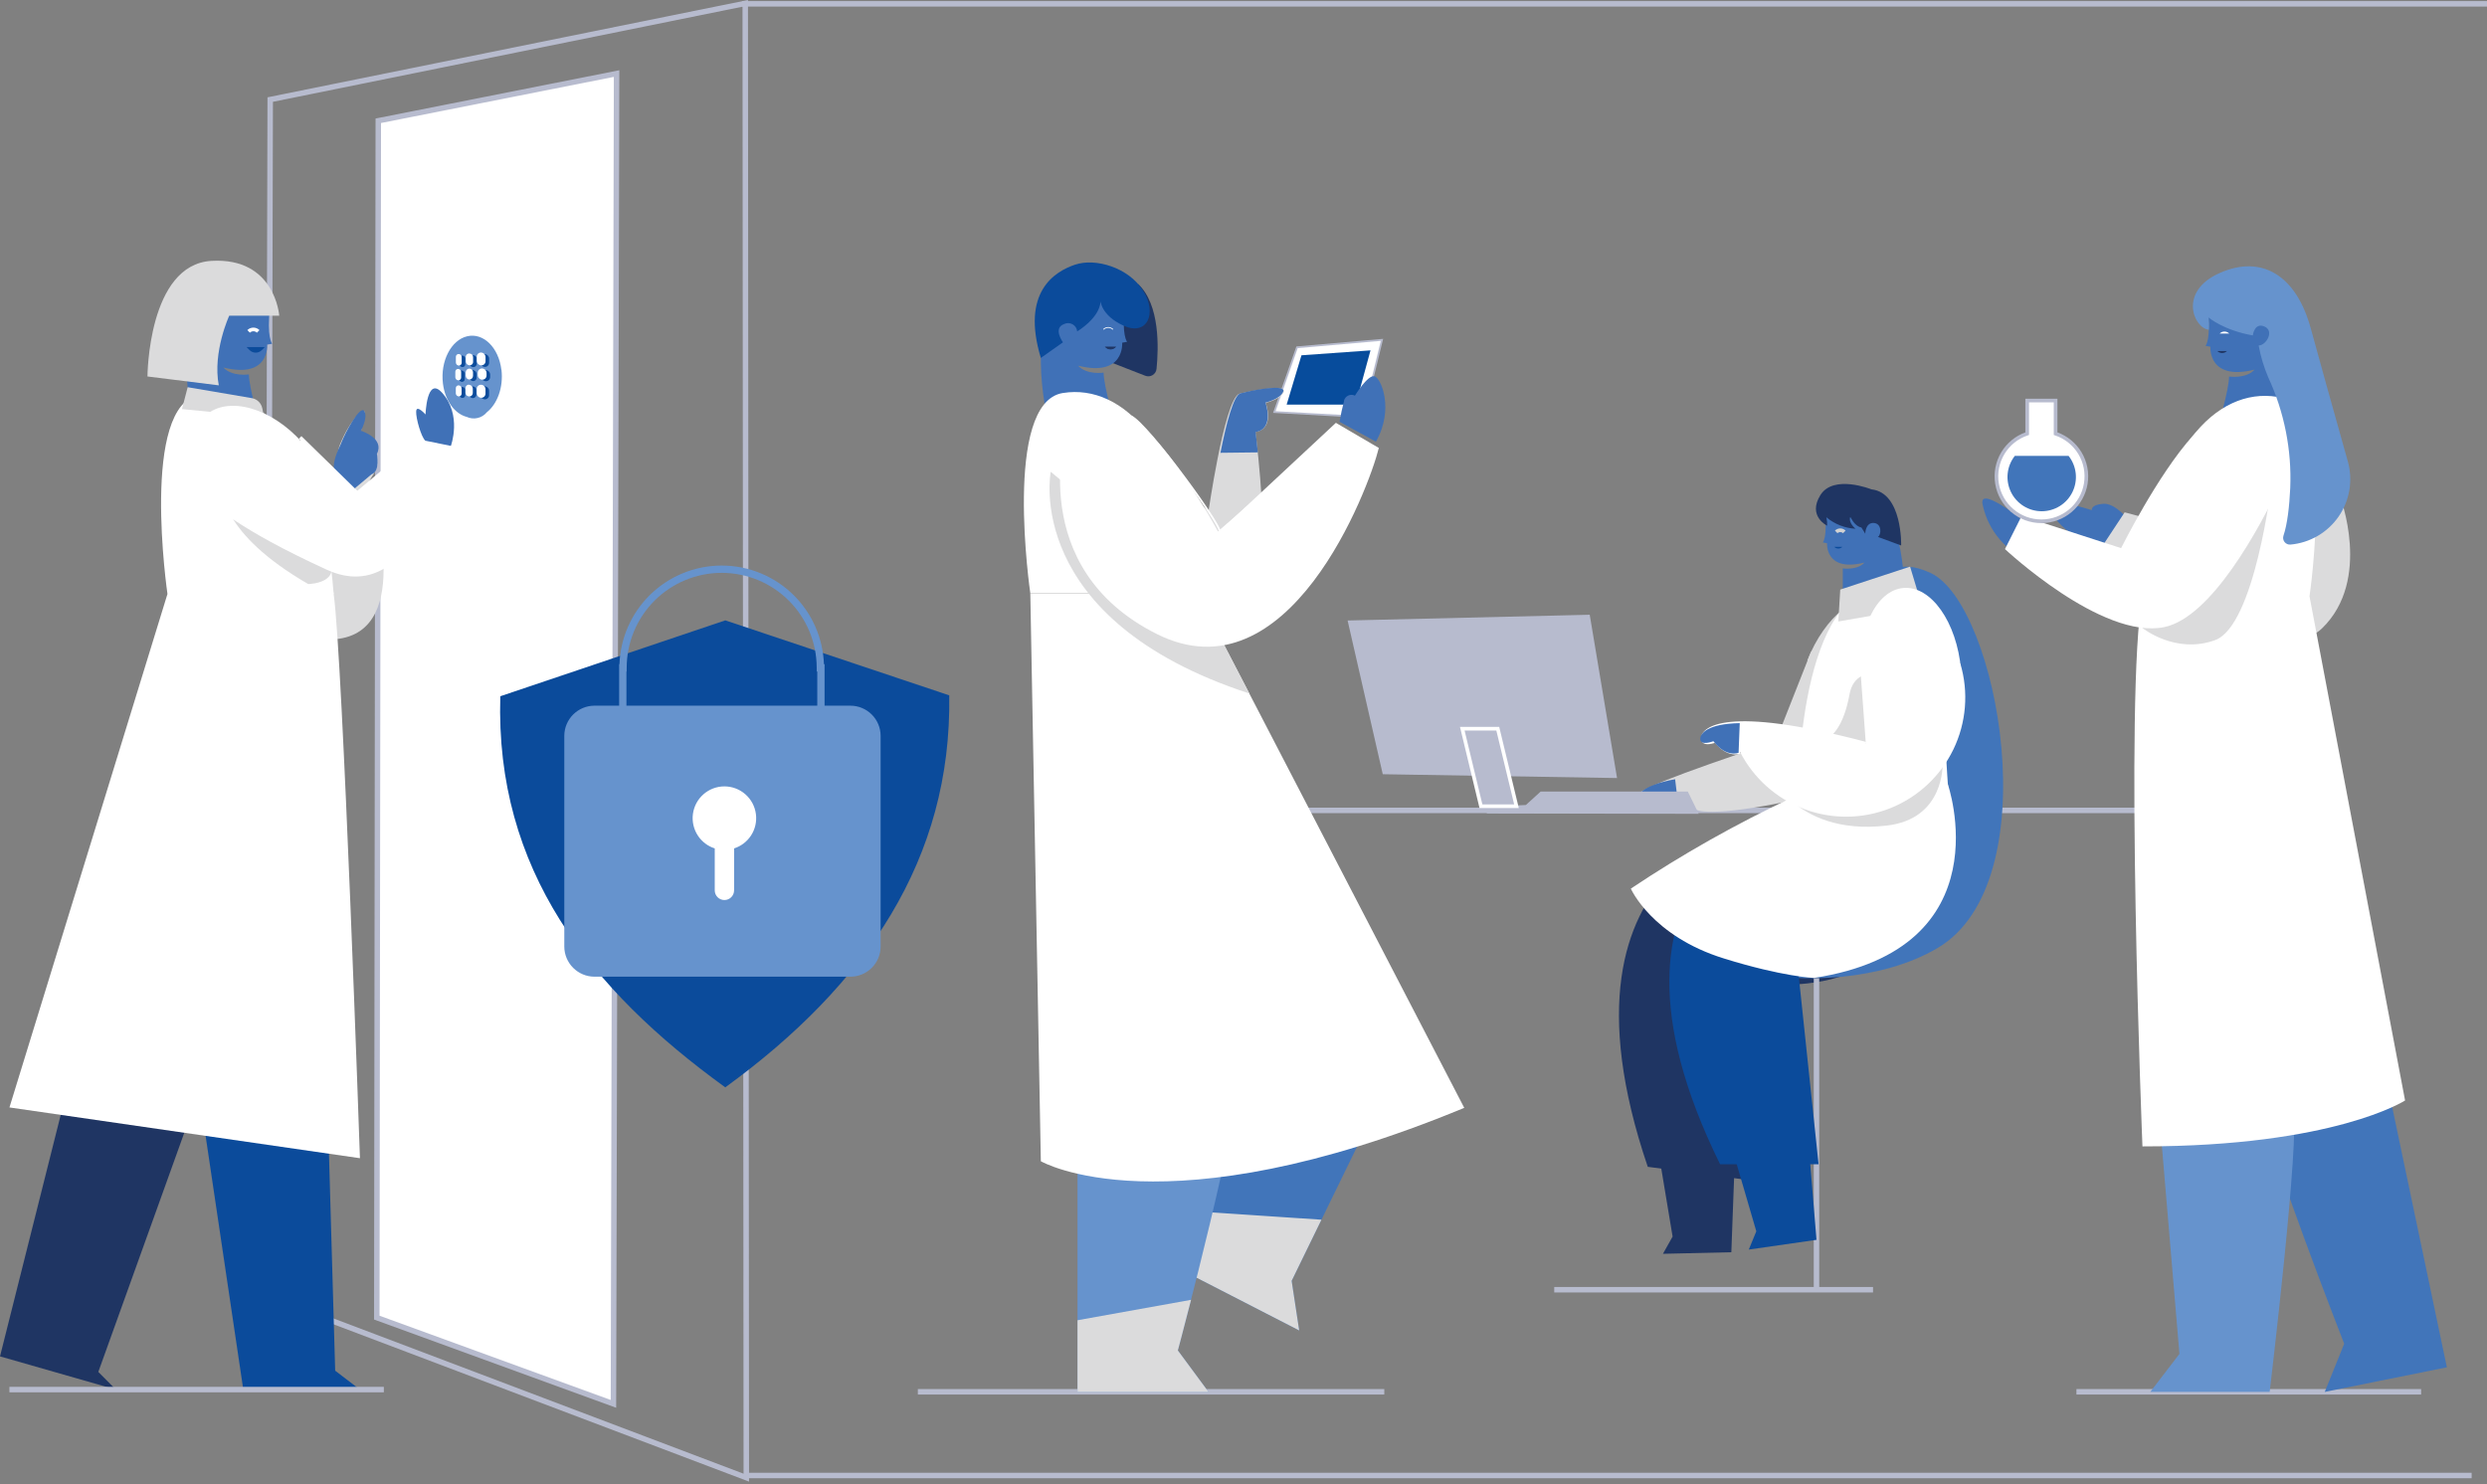
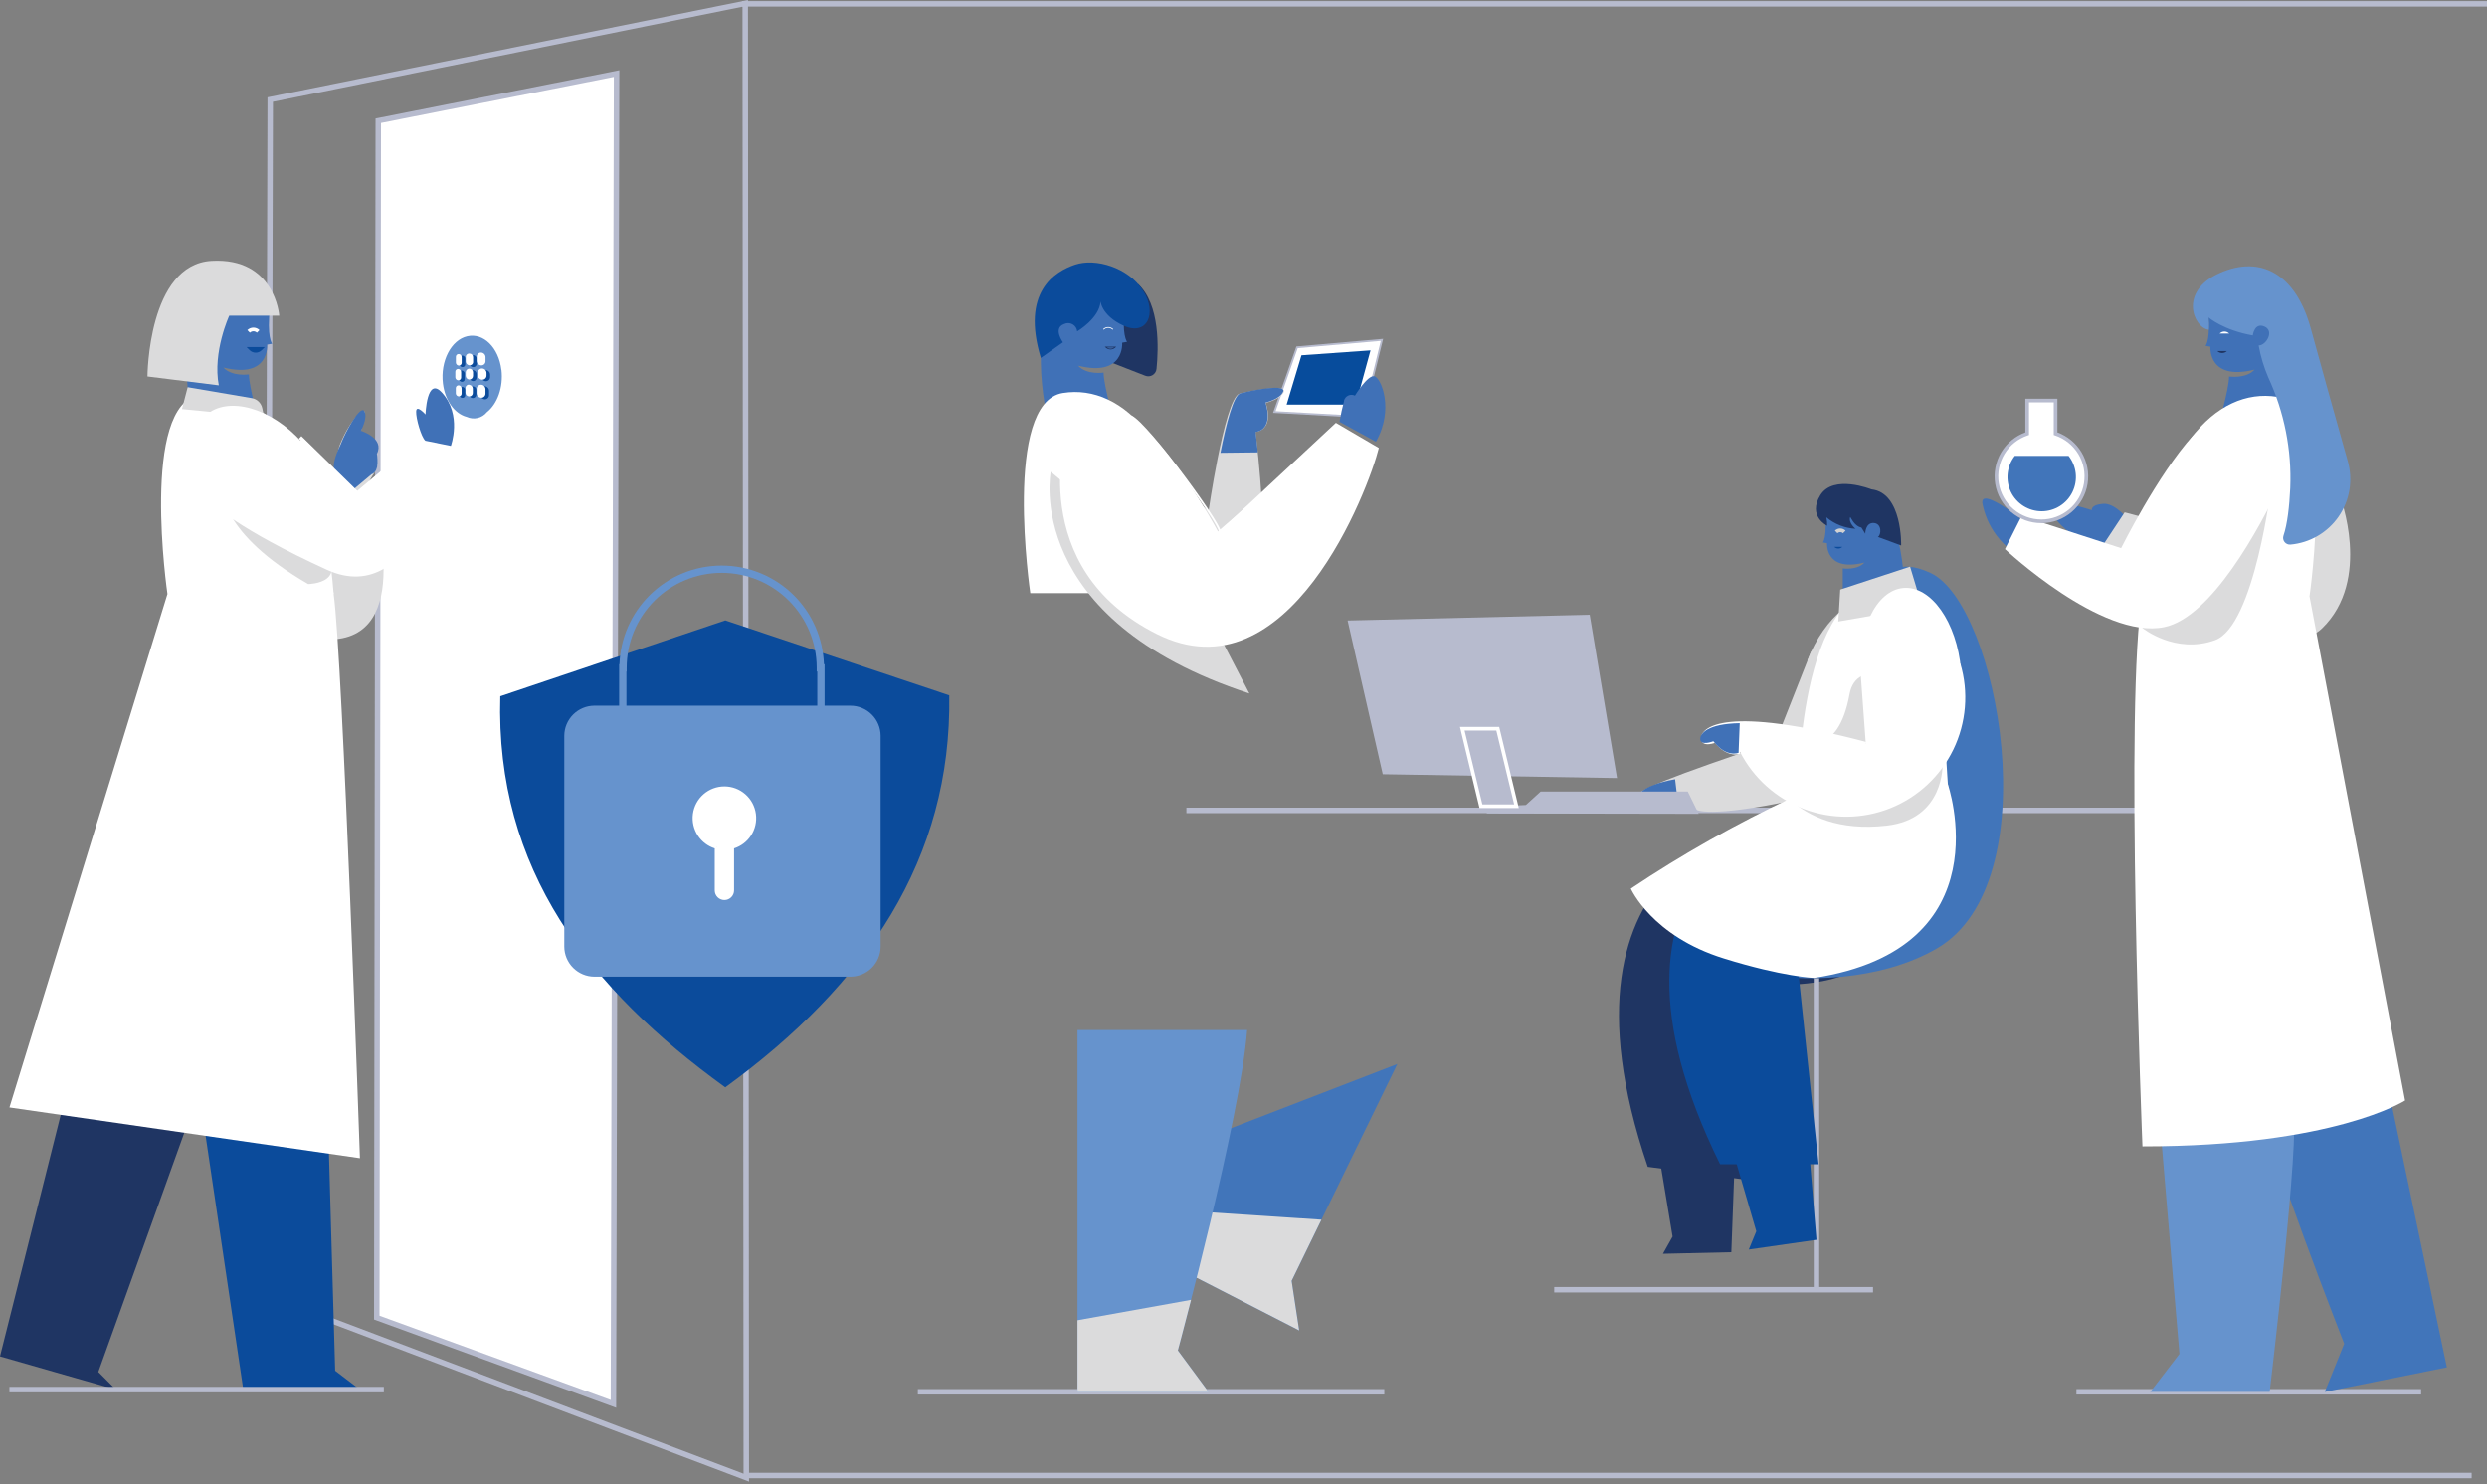
<svg xmlns="http://www.w3.org/2000/svg" width="320" height="191" viewBox="0 0 320 191" fill="none">
  <rect x="0" y="0" width="320" height="191" fill="#808080" stroke="none" />
  <g clip-path="url(#clip0_501_29674)">
    <path fill-rule="evenodd" clip-rule="evenodd" d="M96.241 0.001L96.378 190.669L34.026 167.058L34.417 12.525L96.241 0.001ZM35.119 13.101L34.731 166.572L95.673 189.65L95.537 0.862L35.119 13.101Z" fill="#B7BBCE" />
    <path fill-rule="evenodd" clip-rule="evenodd" d="M48.674 15.54L79.336 9.467L78.932 180.665L48.482 169.565L48.674 15.54Z" fill="white" />
    <path fill-rule="evenodd" clip-rule="evenodd" d="M79.689 9.038L79.283 181.167L48.13 169.811L48.323 15.251L79.689 9.038ZM49.026 15.829L48.834 169.319L78.581 180.162L78.983 9.895L49.026 15.829Z" fill="#B7BBCE" />
    <path fill-rule="evenodd" clip-rule="evenodd" d="M118.098 178.759H178.116V179.463H118.098V178.759Z" fill="#B7BBCE" />
    <path fill-rule="evenodd" clip-rule="evenodd" d="M267.172 178.759H311.524V179.463H267.172V178.759Z" fill="#B7BBCE" />
    <path fill-rule="evenodd" clip-rule="evenodd" d="M96.1 189.531H318.024V190.234H96.1V189.531Z" fill="#B7BBCE" />
    <path fill-rule="evenodd" clip-rule="evenodd" d="M95.5 0.141H320V0.845H95.5V0.141Z" fill="#B7BBCE" />
    <path fill-rule="evenodd" clip-rule="evenodd" d="M152.655 103.938H286.842V104.642H152.655V103.938Z" fill="#B7BBCE" />
    <path d="M175.389 53.659L163.966 53.025L166.89 44.694L177.816 43.737L175.389 53.659Z" fill="white" />
    <path fill-rule="evenodd" clip-rule="evenodd" d="M177.969 43.606L175.48 53.781L163.803 53.134L166.804 44.584L177.969 43.606ZM166.975 44.805L164.128 52.917L175.299 53.536L177.663 43.868L166.975 44.805Z" fill="#B7BBCE" />
    <path d="M174.437 52.072H165.552L167.458 45.722L176.342 45.089L174.437 52.072Z" fill="#074C9C" />
    <path d="M143.292 53.57L155.494 65.819C155.494 65.819 155.964 62.586 156.649 59.108C157.428 55.179 158.493 50.932 159.498 50.66C161.375 50.19 165.623 49.468 165.205 50.434C164.787 51.401 162.858 51.843 162.858 51.843C162.858 51.843 164.107 55.175 161.539 55.597C161.539 55.597 161.713 56.916 161.91 58.934C162.52 65.082 163.393 77.707 160.502 79.266C156.63 81.312 145.596 77.463 145.596 77.463L143.292 53.57Z" fill="#DBDBDC" />
    <path d="M179.797 136.928L154.274 146.784L152.589 163.722L167.167 171.217L166.195 164.834L179.797 136.928Z" fill="#4175BA" />
    <path d="M153.373 155.861L152.589 163.722L167.167 171.217L166.195 164.834L170.03 156.964L153.373 155.861Z" fill="#DBDBDC" />
    <path d="M160.488 132.558H138.641V179.149H155.513L151.552 173.789C151.552 173.789 159.634 143.803 160.469 132.558" fill="#6693CD" />
    <path d="M146.418 36.533L142.888 46.614L147.361 48.355C147.514 48.416 147.679 48.44 147.844 48.425C148.008 48.411 148.166 48.359 148.307 48.273C148.447 48.187 148.566 48.069 148.654 47.93C148.741 47.79 148.795 47.632 148.811 47.468C149.074 44.845 149.281 39.175 146.418 36.533Z" fill="#1F3563" />
    <path d="M144.39 44.103L145.024 43.986C145.024 43.986 144.268 43.146 144.756 39.194C145.244 35.242 139.532 34.153 136.425 37.589C131.835 42.662 134.966 54.738 134.966 54.738H143.508C143.508 54.738 142.001 49.669 142.001 47.952C142.001 47.952 139.837 48.285 138.716 47.06C144.756 48.571 144.39 44.103 144.39 44.103Z" fill="#4071B7" />
    <path fill-rule="evenodd" clip-rule="evenodd" d="M142.592 42.193C142.376 42.193 142.168 42.279 142.014 42.431L141.941 42.358C142.114 42.186 142.348 42.09 142.592 42.09C142.836 42.09 143.07 42.186 143.244 42.358L143.171 42.431C143.017 42.279 142.809 42.193 142.592 42.193Z" fill="white" />
-     <path d="M143.503 44.662C143.423 44.743 143.327 44.808 143.221 44.852C143.116 44.896 143.003 44.919 142.888 44.919C142.774 44.919 142.661 44.896 142.555 44.852C142.45 44.808 142.354 44.743 142.273 44.662H143.503Z" fill="#1F3563" />
    <path fill-rule="evenodd" clip-rule="evenodd" d="M142.15 44.61H143.626L143.54 44.698C143.455 44.784 143.353 44.853 143.241 44.9C143.129 44.946 143.009 44.971 142.888 44.971C142.767 44.971 142.647 44.946 142.535 44.9C142.423 44.853 142.322 44.784 142.237 44.698L142.15 44.61ZM142.413 44.713C142.463 44.75 142.517 44.78 142.575 44.804C142.674 44.846 142.781 44.867 142.888 44.867C142.996 44.867 143.102 44.846 143.201 44.804C143.259 44.78 143.313 44.75 143.364 44.713H142.413Z" fill="#1F3563" />
    <path d="M141.607 38.795C141.607 38.631 141.607 40.574 144.596 41.921C147.586 43.268 148.947 40.358 147.075 37.392C145.202 34.426 140.973 33.168 138.326 34.06C135.679 34.951 131.361 37.598 133.924 46.065L136.768 44.052C136.768 44.052 135.449 42.249 136.904 41.705C137.075 41.62 137.264 41.577 137.455 41.581C137.646 41.585 137.833 41.635 138 41.728C138.168 41.82 138.31 41.952 138.415 42.111C138.52 42.271 138.584 42.454 138.603 42.644C138.603 42.644 141.452 40.977 141.607 38.809" fill="#0B4B9B" />
    <path d="M136.754 50.575C128.982 51.824 132.567 76.328 132.567 76.328H154.054C152.669 57.446 144.545 49.327 136.773 50.575" fill="white" />
-     <path d="M154.054 76.342H132.568L133.924 149.44C133.924 149.44 149.675 158.601 188.404 142.569L154.054 76.342Z" fill="white" />
    <path d="M154.053 76.342L135.196 60.713C135.196 60.713 131.441 79.66 160.756 89.248L154.053 76.342Z" fill="#DBDBDC" />
    <path d="M172.93 51.556C172.968 51.413 173.037 51.28 173.132 51.166C173.227 51.053 173.347 50.962 173.482 50.901C173.616 50.839 173.763 50.809 173.911 50.811C174.059 50.813 174.205 50.848 174.338 50.913C174.338 50.913 175.962 48.243 176.83 48.416C177.698 48.59 179.426 52.669 177.037 56.841L172.357 54.283C172.51 53.366 172.709 52.458 172.953 51.561" fill="#4071B7" />
    <path d="M137.195 55.409C137.195 55.409 131.835 73.056 148.83 81.584C165.824 90.112 176.112 62.928 177.412 57.648L171.888 54.414L156.776 68.494C156.776 68.494 143.048 42.639 137.181 55.419" fill="white" />
    <path d="M138.641 169.903V179.149H155.513L151.552 173.789C151.552 173.789 152.247 171.208 153.251 167.275L138.641 169.903Z" fill="#DBDBDC" />
    <path fill-rule="evenodd" clip-rule="evenodd" d="M145.921 53.959C145.733 53.811 145.584 53.719 145.476 53.68L145.557 53.459C145.7 53.512 145.873 53.623 146.066 53.774C146.26 53.928 146.484 54.129 146.729 54.369C147.221 54.851 147.809 55.495 148.451 56.244C149.734 57.741 151.238 59.658 152.626 61.528C154.014 63.397 155.287 65.22 156.11 66.528C156.52 67.18 156.822 67.71 156.968 68.055C156.98 68.083 156.991 68.111 157.002 68.138L162.786 63.112L162.94 63.289L157.07 68.389C157.073 68.419 157.072 68.448 157.068 68.476C157.062 68.507 157.05 68.542 157.024 68.572C156.996 68.604 156.96 68.622 156.922 68.629C156.856 68.641 156.787 68.618 156.73 68.591L156.568 68.515L156.811 68.303C156.797 68.259 156.778 68.207 156.752 68.147C156.614 67.821 156.321 67.305 155.911 66.653C155.093 65.352 153.824 63.534 152.438 61.668C151.052 59.801 149.551 57.888 148.272 56.396C147.633 55.651 147.05 55.011 146.565 54.537C146.323 54.3 146.106 54.105 145.921 53.959Z" fill="white" />
    <path d="M161.844 58.216C161.685 56.611 161.558 55.602 161.558 55.602C164.031 55.179 162.83 51.805 162.83 51.805C162.83 51.805 164.707 51.383 165.106 50.397C165.505 49.411 161.427 50.129 159.601 50.622C158.709 50.866 157.761 54.569 157.034 58.272L161.844 58.216Z" fill="#4071B7" />
    <path d="M247.282 107.951L228.006 105.44C228.006 105.44 198.063 109.054 212.016 150.158L224.603 151.81L225.256 126.386C225.256 126.386 248.333 130.747 247.282 107.97" fill="#1F3563" />
    <path d="M240.364 83.217C240.364 83.217 242.283 100.517 231.015 102.929C219.746 105.342 218.216 104.187 218.216 104.187C218.216 104.187 213.523 105.229 211.889 103.131C211.889 103.131 210.181 103.807 210.251 102.784C210.322 101.761 215.048 99.935 228.471 95.41L233.023 83.874L240.364 83.217Z" fill="#DBDBDC" />
    <path d="M242.612 76.994C239.28 75.699 234.774 79.284 232.545 85.01L244.611 89.704C246.841 83.978 245.944 78.285 242.612 76.989" fill="#DBDBDC" />
    <path d="M218.544 117.413L236.262 109.289L241.101 81.927C241.101 81.927 239.777 69.687 248.427 73.746C257.077 77.806 263.746 113.555 249.267 122.026C234.788 130.498 208.66 123.237 218.544 117.413Z" fill="#4175BA" />
    <path fill-rule="evenodd" clip-rule="evenodd" d="M233.375 165.975V125.884H234.079V165.975H233.375Z" fill="#B7BBCE" />
    <path d="M215.212 159.136L213.527 149.013L223.228 148.783L222.769 161.15L213.969 161.352L215.212 159.136Z" fill="#1F3563" />
    <path d="M225.983 158.456L223.106 148.605L232.709 147.225L233.727 159.554L225.017 160.807L225.983 158.456Z" fill="#0B4B9B" />
    <path d="M235.079 69.903L234.544 69.804C234.544 69.804 235.182 69.091 234.774 65.735C234.366 62.379 239.2 61.464 241.814 64.374C245.709 68.682 245.001 78.853 245.001 78.853L237.111 79.791C237.111 79.791 237.111 74.629 237.111 73.15C237.111 73.15 238.946 73.432 239.899 72.395C234.779 73.676 235.084 69.888 235.084 69.888" fill="#4071B7" />
    <path fill-rule="evenodd" clip-rule="evenodd" d="M236.097 68.285C236.28 68.105 236.526 68.004 236.783 68.004C237.039 68.004 237.286 68.105 237.469 68.285L237.139 68.619C237.044 68.525 236.916 68.473 236.783 68.473C236.649 68.473 236.522 68.525 236.427 68.619L236.097 68.285Z" fill="#D2D2D2" />
    <path d="M236.008 70.376C236.148 70.514 236.336 70.591 236.532 70.591C236.727 70.591 236.915 70.514 237.055 70.376H236.008Z" fill="#0B4B9B" />
    <path fill-rule="evenodd" clip-rule="evenodd" d="M241.002 166.327H199.982V165.623H241.002V166.327Z" fill="#B7BBCE" />
    <path d="M242.081 75.403C230.94 76.68 231.353 103.399 231.353 103.399H250.797C249.328 82.912 250.332 74.464 242.081 75.403Z" fill="white" />
    <path d="M250.797 103.408H231.353C231.353 103.408 202.132 110.894 221.323 149.83H233.995L231.329 124.537C231.329 124.537 254.796 125.856 250.774 103.417" fill="#0B4B9B" />
    <path d="M245.77 72.92L236.783 75.872C236.783 75.872 236.548 79.89 236.534 79.979L247.329 78.102L245.77 72.92Z" fill="#DBDBDC" />
    <path d="M244.907 75.666C248.469 75.356 251.787 80.064 252.322 86.184L239.425 87.31C238.89 81.209 241.345 75.976 244.907 75.666Z" fill="white" />
    <path d="M238.064 66.537C238.097 66.453 238.533 67.682 239.509 67.889L240.002 68.682C240.002 68.682 240.002 67.241 241.091 67.302C242.18 67.363 242.067 68.86 241.626 69.095L244.62 70.198C244.62 70.198 244.804 63.416 240.8 62.975C240.8 62.975 235.919 61.004 234.229 63.712C232.54 66.42 235.098 67.654 235.098 67.654C235.113 67.288 235.078 66.922 234.995 66.565C236.053 67.451 237.371 67.97 238.749 68.044C238.749 68.044 237.81 67.302 238.064 66.537Z" fill="#1F3563" />
    <path d="M244.893 99.362L231.963 95.354C231.963 95.354 236.473 97.612 237.979 89.338C238.871 84.438 245.555 87.559 245.555 87.559L244.893 99.362Z" fill="#DBDBDC" />
    <path d="M230.714 102.563L250.605 100.85C250.605 100.85 258.048 122.073 233.404 125.851C233.404 125.851 229.386 125.706 221.811 123.345C212.514 120.459 209.838 114.357 209.838 114.357C216.49 109.911 223.468 105.975 230.714 102.582" fill="white" />
    <path d="M242.8 96.781L249.952 98.33C249.952 98.33 250.229 105.398 242.757 106.247C230.452 107.655 227.232 98.611 227.232 98.611L242.8 96.781Z" fill="#DBDBDC" />
    <path d="M252.238 85.409C253.324 89.074 253.003 93.012 251.336 96.451C249.67 99.891 246.78 102.584 243.231 104.004C239.682 105.423 235.731 105.466 232.153 104.124C228.574 102.781 225.626 100.151 223.885 96.748C223.885 96.748 222.379 97.401 220.741 95.307C220.741 95.307 219.037 95.978 219.103 94.955C219.169 93.932 221.656 90.849 240.073 95.702L239.355 85.916L252.238 85.409Z" fill="white" />
    <path fill-rule="evenodd" clip-rule="evenodd" d="M222.729 93.366C219.816 93.656 219.358 94.655 219.337 94.98C219.331 95.077 219.347 95.135 219.364 95.169C219.38 95.201 219.405 95.226 219.443 95.247C219.53 95.294 219.679 95.312 219.875 95.293C220.062 95.274 220.257 95.227 220.409 95.181C220.484 95.159 220.546 95.138 220.589 95.123C220.611 95.115 220.628 95.109 220.639 95.105L220.651 95.1L220.654 95.099L220.655 95.099L220.818 95.034L220.926 95.172C221.714 96.181 222.45 96.505 222.966 96.593C223.227 96.636 223.44 96.621 223.585 96.596C223.657 96.584 223.712 96.569 223.748 96.558C223.765 96.552 223.778 96.548 223.786 96.545L223.793 96.542C223.793 96.542 223.793 96.542 223.793 96.542L223.793 96.542L223.792 96.542C223.792 96.542 223.792 96.543 223.885 96.758C223.979 96.973 223.979 96.973 223.979 96.973L223.978 96.973L223.976 96.974L223.969 96.977C223.965 96.979 223.958 96.981 223.951 96.984C223.935 96.99 223.914 96.997 223.888 97.006C223.834 97.022 223.759 97.042 223.664 97.059C223.475 97.091 223.209 97.109 222.888 97.055C222.269 96.951 221.475 96.582 220.662 95.594C220.627 95.605 220.587 95.618 220.543 95.631C220.377 95.681 220.15 95.737 219.92 95.76C219.698 95.781 219.433 95.775 219.22 95.66C219.107 95.599 219.009 95.508 218.945 95.381C218.882 95.255 218.859 95.109 218.869 94.95C218.914 94.246 219.732 93.192 222.683 92.899C225.658 92.603 230.916 93.055 240.133 95.484L240.013 95.938C230.813 93.514 225.619 93.079 222.729 93.366Z" fill="white" />
    <path d="M223.852 93.059C219.628 93.139 218.807 94.425 218.77 95.026C218.699 96.082 220.459 95.387 220.459 95.387C222.149 97.551 223.702 96.875 223.702 96.875L223.852 93.059Z" fill="#4071B7" />
    <path d="M215.536 100.278C211.03 101.08 210.34 102.624 210.401 103.258C210.509 104.408 212.279 103.361 212.279 103.361C214.466 105.398 216.033 104.408 216.033 104.408L215.536 100.278Z" fill="#4071B7" />
    <path d="M196.331 103.596L198.241 101.859H217.165L218.573 104.731L191.398 104.68C191.311 104.645 191.236 104.585 191.183 104.507C191.13 104.429 191.102 104.337 191.102 104.243C191.102 104.149 191.13 104.057 191.183 103.979C191.236 103.902 191.311 103.841 191.398 103.807L196.331 103.596Z" fill="#B7BBCE" />
    <path d="M208.064 100.127L177.919 99.635L173.395 79.852L204.549 79.111L208.064 100.127Z" fill="#B7BBCE" />
    <path d="M195.125 103.755H190.554L188.151 93.777H192.717L195.125 103.755Z" fill="#B7BBCE" />
    <path fill-rule="evenodd" clip-rule="evenodd" d="M187.853 93.543H192.902L195.423 103.99H190.369L187.853 93.543ZM188.448 94.012L190.738 103.521H194.827L192.532 94.012H188.448Z" fill="white" />
    <path d="M269.157 65.655C269.157 65.655 268.951 64.97 270.598 64.834C272.245 64.698 274.034 67.091 274.034 67.091L272.658 70.677C267.369 70.132 265.032 67.861 263.741 65.655C262.45 63.449 269.171 65.655 269.171 65.655" fill="#4071B7" />
    <path d="M273.377 65.932L282.927 68.466L295.646 67.645L301.067 63.829C301.067 63.829 305.239 74.596 298.777 80.861C292.314 87.127 270.791 69.851 270.791 69.851L273.377 65.932Z" fill="#DBDBDC" />
    <path d="M290.629 141.396L307.056 138.908L314.837 175.962L299.124 179.125L301.626 172.925C301.626 172.925 291.615 147.347 290.643 141.4" fill="#4175BA" />
    <path d="M280.426 174.235L277.924 144.578L295.022 143.123C296.064 145.408 292.037 179.125 292.037 179.125H276.676L280.426 174.235Z" fill="#6693CD" />
    <path d="M284.415 44.62L283.786 44.507C283.786 44.507 284.537 43.671 284.054 39.729C283.57 35.787 289.282 34.707 292.394 38.129C296.989 43.188 293.849 55.212 293.849 55.212H285.302C285.302 55.212 286.809 50.167 286.809 48.454C286.809 48.454 288.977 48.787 290.094 47.567C284.049 49.069 284.411 44.62 284.411 44.62" fill="#4071B7" />
    <path d="M286.832 42.92C286.669 42.758 286.448 42.667 286.217 42.667C285.987 42.667 285.766 42.758 285.603 42.92H286.832Z" fill="white" />
    <path d="M285.307 45.178C285.47 45.34 285.691 45.431 285.922 45.431C286.152 45.431 286.373 45.34 286.537 45.178H285.307Z" fill="#1F3563" />
    <path d="M292.976 51.068C300.757 52.312 297.167 76.712 297.167 76.712H275.672C277.08 57.911 285.194 49.824 292.976 51.068Z" fill="white" />
    <path d="M275.672 76.712C278.018 64.111 286.832 71.01 286.832 71.01L297.158 76.712L309.459 141.621C309.459 141.621 300.34 147.53 275.667 147.53C275.667 147.53 273.32 89.333 275.667 76.712" fill="white" />
    <path d="M292.277 62.262C292.277 62.262 290.122 80.514 285.016 82.377C279.91 84.24 275.672 80.819 275.672 80.819L275.362 78.871L292.277 62.262Z" fill="#DBDBDC" />
    <path d="M289.864 43.164C289.864 43.164 290.071 41.451 291.375 42.024C292.68 42.597 291.582 44.46 290.62 44.46C290.876 45.881 291.295 47.269 291.868 48.595C293.918 53.036 294.883 57.9 294.684 62.787C294.572 65.19 294.313 67.457 293.811 68.94C293.765 69.078 293.754 69.225 293.779 69.368C293.804 69.511 293.865 69.645 293.956 69.759C294.046 69.872 294.164 69.961 294.298 70.017C294.432 70.073 294.577 70.095 294.722 70.081C295.955 69.969 297.149 69.588 298.218 68.964C299.288 68.34 300.207 67.488 300.911 66.47C301.615 65.451 302.086 64.29 302.292 63.069C302.497 61.848 302.431 60.596 302.1 59.403C300.401 53.344 298.345 46.023 297.345 42.334C295.468 35.388 290.986 32.745 285.612 35.13C280.238 37.514 282.261 42.212 284.204 42.442C284.245 41.913 284.235 41.382 284.176 40.855C284.176 40.855 286.053 42.489 289.859 43.164" fill="#6693CD" />
    <path d="M261.864 72.826C257.138 70.451 255.659 67.466 255.101 64.937C254.542 62.407 260.123 66.838 260.123 66.838L261.864 72.826Z" fill="#4071B7" />
    <path d="M293.347 62.421C293.76 61.553 293.862 60.568 293.636 59.633C293.409 58.698 292.868 57.87 292.103 57.287C289.376 55.198 285.063 52.866 282.148 56.085C277.615 61.102 272.921 70.541 272.921 70.541L260.123 66.392L257.978 70.663C257.978 70.663 270.443 82.358 278.469 80.702C284.57 79.444 290.747 67.903 293.37 62.398" fill="white" />
    <path fill-rule="evenodd" clip-rule="evenodd" d="M260.836 51.542H264.492V55.809C265.796 56.243 266.903 57.127 267.614 58.302C268.326 59.478 268.596 60.868 268.376 62.225C268.156 63.581 267.461 64.816 266.414 65.706C265.368 66.597 264.038 67.086 262.664 67.086C261.29 67.086 259.96 66.597 258.914 65.706C257.867 64.816 257.172 63.581 256.952 62.225C256.732 60.868 257.002 59.478 257.714 58.302C258.425 57.127 259.532 56.243 260.836 55.809V51.542Z" fill="white" />
    <path fill-rule="evenodd" clip-rule="evenodd" d="M260.601 51.307H264.727V55.642C266.014 56.111 267.104 57.006 267.815 58.181C268.556 59.404 268.837 60.851 268.608 62.262C268.379 63.674 267.656 64.958 266.566 65.885C265.477 66.811 264.094 67.32 262.664 67.32C261.234 67.32 259.851 66.811 258.762 65.885C257.673 64.958 256.949 63.674 256.72 62.262C256.491 60.851 256.772 59.404 257.513 58.181C258.224 57.006 259.314 56.111 260.601 55.642V51.307ZM261.071 51.777V55.977L260.91 56.031C259.659 56.447 258.597 57.296 257.914 58.423C257.232 59.551 256.972 60.886 257.183 62.187C257.394 63.489 258.062 64.673 259.066 65.527C260.07 66.382 261.346 66.851 262.664 66.851C263.983 66.851 265.258 66.382 266.262 65.527C267.266 64.673 267.934 63.489 268.145 62.187C268.356 60.886 268.097 59.551 267.414 58.423C266.731 57.296 265.669 56.447 264.418 56.031L264.257 55.977V51.777H261.071Z" fill="#B7BBCE" />
    <path fill-rule="evenodd" clip-rule="evenodd" d="M266.163 58.666C266.674 59.316 266.992 60.096 267.081 60.917C267.169 61.739 267.025 62.569 266.664 63.312C266.303 64.056 265.741 64.682 265.04 65.121C264.34 65.559 263.53 65.792 262.704 65.792C261.878 65.792 261.068 65.559 260.368 65.121C259.667 64.682 259.104 64.056 258.743 63.312C258.383 62.569 258.238 61.739 258.327 60.917C258.416 60.096 258.734 59.316 259.245 58.666H266.163Z" fill="#4175BA" />
    <path fill-rule="evenodd" clip-rule="evenodd" d="M93.322 139.931C111.452 126.753 122.468 110.542 122.139 89.483L93.322 79.834L64.374 89.6C63.698 111.908 75.886 127.325 93.322 139.931Z" fill="#0B4B9B" />
    <path fill-rule="evenodd" clip-rule="evenodd" d="M109.42 90.947H76.468C75.481 90.955 74.537 91.35 73.84 92.049C73.142 92.747 72.748 93.692 72.742 94.678V121.825C72.748 122.811 73.142 123.756 73.84 124.455C74.537 125.153 75.481 125.548 76.468 125.556H109.42C110.412 125.556 111.363 125.163 112.067 124.464C112.77 123.765 113.168 122.816 113.175 121.825V94.678C113.168 93.687 112.77 92.738 112.067 92.039C111.363 91.34 110.412 90.947 109.42 90.947Z" fill="#6693CD" />
    <path fill-rule="evenodd" clip-rule="evenodd" d="M76.468 90.814H109.42C110.447 90.814 111.432 91.22 112.161 91.944C112.889 92.668 113.302 93.65 113.308 94.678L113.308 94.678V121.825L113.308 121.825C113.302 122.852 112.889 123.835 112.161 124.559C111.432 125.283 110.447 125.69 109.42 125.69H76.468L76.467 125.69C75.445 125.682 74.467 125.272 73.745 124.549C73.023 123.826 72.614 122.847 72.608 121.825L72.608 121.825V94.678C72.614 93.656 73.023 92.677 73.745 91.954C74.467 91.231 75.445 90.821 76.467 90.814L76.468 90.814ZM76.469 91.081C75.517 91.088 74.607 91.47 73.934 92.143C73.262 92.816 72.882 93.727 72.875 94.679V121.824C72.882 122.776 73.262 123.687 73.934 124.36C74.607 125.033 75.517 125.415 76.468 125.422H109.42C110.376 125.422 111.294 125.044 111.972 124.369C112.651 123.695 113.035 122.781 113.041 121.824C113.041 121.824 113.041 121.824 113.041 121.824V94.679C113.041 94.679 113.041 94.679 113.041 94.679C113.035 93.722 112.651 92.808 111.972 92.133C111.294 91.459 110.376 91.081 109.42 91.081H76.469Z" fill="#6693CD" />
    <path fill-rule="evenodd" clip-rule="evenodd" d="M83.553 76.637C86.021 74.168 89.369 72.782 92.86 72.782C96.351 72.782 99.699 74.168 102.167 76.637C104.525 78.995 105.896 82.154 106.014 85.475H106.097V91.107H105.159V86.413H105.084V85.944C105.084 82.702 103.796 79.593 101.503 77.301C99.211 75.008 96.102 73.72 92.86 73.72C89.618 73.72 86.509 75.008 84.216 77.301C81.924 79.593 80.636 82.702 80.636 85.944V86.413H80.603V91.107H79.665V85.475H79.706C79.824 82.154 81.195 78.995 83.553 76.637Z" fill="#6693CD" />
    <path fill-rule="evenodd" clip-rule="evenodd" d="M92.2 109.007V114.583C92.2 114.85 92.307 115.107 92.496 115.296C92.685 115.485 92.942 115.592 93.209 115.592C93.477 115.592 93.734 115.485 93.923 115.296C94.112 115.107 94.219 114.85 94.219 114.583V109.007C95.12 108.762 95.901 108.199 96.418 107.421C96.935 106.644 97.152 105.705 97.029 104.779C96.906 103.854 96.45 103.004 95.748 102.389C95.045 101.774 94.143 101.435 93.209 101.435C92.276 101.435 91.374 101.774 90.671 102.389C89.969 103.004 89.513 103.854 89.39 104.779C89.267 105.705 89.484 106.644 90.001 107.421C90.517 108.199 91.299 108.762 92.2 109.007Z" fill="white" />
    <path fill-rule="evenodd" clip-rule="evenodd" d="M90.517 102.213C91.262 101.56 92.219 101.2 93.21 101.2C94.2 101.2 95.157 101.56 95.902 102.213C96.648 102.865 97.131 103.766 97.261 104.748C97.392 105.73 97.162 106.726 96.614 107.551C96.099 108.326 95.336 108.9 94.453 109.182V114.583C94.453 114.913 94.322 115.229 94.089 115.462C93.856 115.695 93.539 115.826 93.21 115.826C92.88 115.826 92.563 115.695 92.33 115.462C92.097 115.229 91.966 114.913 91.966 114.583V109.182C91.083 108.9 90.32 108.326 89.805 107.551C89.257 106.726 89.027 105.73 89.157 104.748C89.288 103.766 89.771 102.865 90.517 102.213ZM92.2 109.007H92.435V114.583C92.435 114.788 92.517 114.985 92.662 115.13C92.807 115.276 93.004 115.357 93.21 115.357C93.415 115.357 93.612 115.276 93.757 115.13C93.902 114.985 93.984 114.788 93.984 114.583V108.828L94.157 108.781C95.003 108.551 95.737 108.022 96.223 107.292C96.708 106.561 96.912 105.68 96.796 104.81C96.68 103.941 96.253 103.144 95.593 102.566C94.933 101.988 94.086 101.67 93.21 101.67C92.333 101.67 91.486 101.988 90.826 102.566C90.166 103.144 89.739 103.941 89.623 104.81C89.507 105.68 89.71 106.561 90.196 107.292C90.681 108.022 91.416 108.551 92.262 108.781L92.2 109.007Z" fill="white" />
    <path d="M64.514 47.595C64.167 44.723 62.2 42.789 60.121 43.273C58.042 43.756 56.644 46.478 56.991 49.346C57.263 51.584 58.526 53.255 60.051 53.65C60.489 53.852 60.982 53.902 61.452 53.794C61.921 53.685 62.342 53.423 62.646 53.049C63.993 51.983 64.787 49.834 64.524 47.595" fill="#6693CD" />
    <path fill-rule="evenodd" clip-rule="evenodd" d="M59.488 45.755C59.588 45.76 59.683 45.803 59.753 45.875C59.823 45.948 59.862 46.044 59.863 46.145V46.886C59.864 46.934 59.855 46.982 59.836 47.027C59.818 47.071 59.79 47.112 59.755 47.145C59.721 47.178 59.679 47.205 59.634 47.221C59.589 47.238 59.541 47.245 59.492 47.243C59.392 47.237 59.298 47.194 59.229 47.121C59.159 47.049 59.119 46.954 59.117 46.853V46.112C59.116 46.064 59.126 46.016 59.144 45.971C59.163 45.927 59.19 45.886 59.225 45.853C59.26 45.819 59.301 45.794 59.346 45.777C59.391 45.76 59.44 45.753 59.488 45.755Z" fill="#0B4B9B" />
    <path fill-rule="evenodd" clip-rule="evenodd" d="M59.422 47.675C59.522 47.683 59.616 47.727 59.685 47.8C59.754 47.873 59.794 47.969 59.797 48.069V48.782C59.799 48.831 59.79 48.878 59.772 48.923C59.754 48.967 59.727 49.008 59.693 49.041C59.658 49.075 59.617 49.101 59.572 49.117C59.527 49.134 59.479 49.142 59.431 49.139C59.331 49.133 59.236 49.09 59.166 49.018C59.096 48.946 59.055 48.85 59.051 48.75V48.036C59.051 47.988 59.06 47.94 59.078 47.895C59.097 47.85 59.124 47.81 59.159 47.776C59.194 47.742 59.235 47.716 59.28 47.698C59.325 47.681 59.374 47.673 59.422 47.675Z" fill="#0B4B9B" />
    <path fill-rule="evenodd" clip-rule="evenodd" d="M59.483 49.791C59.584 49.796 59.678 49.839 59.748 49.912C59.818 49.984 59.858 50.081 59.859 50.181V50.852C59.859 50.901 59.85 50.949 59.831 50.993C59.813 51.038 59.786 51.079 59.751 51.113C59.716 51.146 59.675 51.173 59.63 51.19C59.584 51.208 59.536 51.215 59.488 51.214C59.388 51.208 59.294 51.164 59.224 51.092C59.154 51.02 59.114 50.924 59.112 50.824V50.148C59.112 50.1 59.121 50.052 59.139 50.008C59.158 49.963 59.185 49.923 59.22 49.889C59.255 49.856 59.296 49.83 59.342 49.813C59.387 49.796 59.435 49.789 59.483 49.791Z" fill="#0B4B9B" />
    <path fill-rule="evenodd" clip-rule="evenodd" d="M60.868 45.694C60.992 45.694 61.111 45.744 61.2 45.832C61.288 45.92 61.337 46.039 61.337 46.164V46.774C61.342 46.837 61.333 46.9 61.311 46.959C61.289 47.018 61.255 47.072 61.211 47.117C61.166 47.161 61.112 47.196 61.053 47.218C60.994 47.239 60.931 47.248 60.868 47.243C60.745 47.236 60.63 47.185 60.543 47.098C60.457 47.012 60.405 46.896 60.398 46.774V46.197C60.393 46.134 60.402 46.07 60.424 46.011C60.446 45.952 60.48 45.898 60.525 45.854C60.569 45.809 60.623 45.775 60.682 45.753C60.742 45.731 60.805 45.722 60.868 45.727" fill="#0B4B9B" />
    <path fill-rule="evenodd" clip-rule="evenodd" d="M60.853 47.633C60.976 47.639 61.091 47.691 61.178 47.777C61.264 47.864 61.316 47.98 61.323 48.102V48.571C61.328 48.634 61.319 48.697 61.297 48.756C61.275 48.816 61.241 48.869 61.196 48.914C61.152 48.959 61.098 48.993 61.039 49.015C60.98 49.037 60.916 49.045 60.853 49.041C60.731 49.034 60.616 48.982 60.529 48.895C60.443 48.809 60.391 48.693 60.384 48.571V48.078C60.379 48.015 60.388 47.952 60.41 47.893C60.432 47.834 60.466 47.78 60.511 47.736C60.555 47.691 60.609 47.657 60.668 47.635C60.727 47.613 60.791 47.604 60.853 47.609" fill="#0B4B9B" />
    <path fill-rule="evenodd" clip-rule="evenodd" d="M60.825 49.721C60.95 49.721 61.069 49.77 61.157 49.858C61.245 49.947 61.295 50.066 61.295 50.19V50.768C61.295 50.892 61.245 51.011 61.157 51.1C61.069 51.188 60.95 51.237 60.825 51.237C60.703 51.23 60.588 51.179 60.501 51.092C60.414 51.005 60.363 50.89 60.356 50.768V50.19C60.351 50.127 60.36 50.064 60.382 50.005C60.404 49.946 60.438 49.892 60.483 49.848C60.527 49.803 60.581 49.769 60.64 49.747C60.699 49.725 60.763 49.716 60.825 49.721Z" fill="#0B4B9B" />
-     <path fill-rule="evenodd" clip-rule="evenodd" d="M62.36 45.563C62.511 45.57 62.654 45.634 62.76 45.742C62.867 45.849 62.928 45.993 62.933 46.145V46.67C62.935 46.743 62.922 46.816 62.894 46.884C62.867 46.952 62.826 47.013 62.775 47.065C62.723 47.116 62.661 47.157 62.593 47.183C62.525 47.21 62.452 47.222 62.379 47.22C62.227 47.211 62.084 47.147 61.978 47.038C61.872 46.929 61.811 46.785 61.806 46.633V46.107C61.805 46.035 61.818 45.962 61.846 45.895C61.873 45.828 61.914 45.767 61.966 45.716C62.018 45.665 62.08 45.625 62.147 45.599C62.215 45.572 62.287 45.56 62.36 45.563Z" fill="#0B4B9B" />
    <path fill-rule="evenodd" clip-rule="evenodd" d="M62.492 47.614C62.643 47.621 62.786 47.685 62.892 47.792C62.998 47.9 63.059 48.044 63.064 48.196V48.51C63.066 48.583 63.053 48.656 63.026 48.724C62.999 48.792 62.958 48.853 62.906 48.905C62.854 48.956 62.792 48.996 62.724 49.023C62.656 49.05 62.583 49.062 62.51 49.059C62.359 49.053 62.217 48.991 62.11 48.883C62.004 48.776 61.942 48.633 61.938 48.482V48.182C61.936 48.109 61.949 48.036 61.976 47.968C62.003 47.9 62.044 47.839 62.096 47.787C62.148 47.736 62.21 47.696 62.278 47.669C62.346 47.642 62.419 47.63 62.492 47.633" fill="#0B4B9B" />
    <path fill-rule="evenodd" clip-rule="evenodd" d="M62.36 49.707C62.511 49.713 62.654 49.777 62.76 49.885C62.866 49.993 62.926 50.138 62.928 50.289V50.843C62.929 50.916 62.916 50.989 62.888 51.056C62.86 51.124 62.819 51.185 62.767 51.236C62.714 51.287 62.652 51.327 62.584 51.353C62.515 51.379 62.443 51.391 62.37 51.387C62.218 51.381 62.075 51.318 61.97 51.209C61.864 51.101 61.804 50.956 61.802 50.805V50.252C61.8 50.178 61.814 50.106 61.842 50.038C61.869 49.971 61.911 49.91 61.963 49.858C62.015 49.807 62.078 49.768 62.146 49.742C62.214 49.716 62.287 49.704 62.36 49.707Z" fill="#0B4B9B" />
    <path fill-rule="evenodd" clip-rule="evenodd" d="M59.028 45.558C59.128 45.563 59.223 45.606 59.293 45.678C59.363 45.751 59.402 45.847 59.403 45.948V46.684C59.404 46.733 59.395 46.781 59.376 46.826C59.358 46.871 59.33 46.911 59.296 46.945C59.261 46.979 59.22 47.005 59.174 47.023C59.129 47.04 59.081 47.048 59.032 47.046C58.932 47.04 58.837 46.996 58.767 46.923C58.697 46.85 58.658 46.753 58.657 46.652V45.915C58.656 45.867 58.666 45.819 58.684 45.774C58.703 45.73 58.73 45.689 58.765 45.656C58.8 45.623 58.841 45.596 58.886 45.58C58.931 45.563 58.98 45.556 59.028 45.558Z" fill="white" />
    <path fill-rule="evenodd" clip-rule="evenodd" d="M58.958 47.478C59.058 47.484 59.152 47.527 59.221 47.599C59.291 47.671 59.331 47.767 59.333 47.867V48.585C59.334 48.634 59.325 48.682 59.306 48.726C59.287 48.771 59.26 48.811 59.225 48.844C59.19 48.878 59.149 48.904 59.104 48.92C59.059 48.937 59.01 48.945 58.962 48.942C58.862 48.936 58.768 48.893 58.698 48.821C58.629 48.749 58.589 48.653 58.587 48.553V47.839C58.585 47.791 58.593 47.742 58.611 47.697C58.628 47.652 58.655 47.611 58.69 47.577C58.724 47.543 58.765 47.517 58.811 47.5C58.856 47.483 58.904 47.475 58.953 47.478" fill="white" />
    <path fill-rule="evenodd" clip-rule="evenodd" d="M59.019 49.59C59.118 49.597 59.212 49.64 59.281 49.712C59.351 49.784 59.391 49.879 59.394 49.979V50.655C59.395 50.703 59.387 50.751 59.369 50.795C59.351 50.84 59.324 50.88 59.289 50.914C59.255 50.947 59.214 50.973 59.169 50.99C59.124 51.007 59.076 51.014 59.028 51.012C58.927 51.007 58.832 50.964 58.761 50.892C58.691 50.819 58.65 50.723 58.648 50.622V49.951C58.647 49.903 58.655 49.855 58.673 49.81C58.691 49.765 58.718 49.725 58.752 49.691C58.787 49.657 58.828 49.63 58.873 49.613C58.918 49.596 58.966 49.588 59.014 49.59" fill="white" />
    <path fill-rule="evenodd" clip-rule="evenodd" d="M60.403 45.493C60.528 45.493 60.647 45.542 60.735 45.63C60.823 45.718 60.872 45.837 60.872 45.962V46.539C60.877 46.602 60.869 46.665 60.847 46.724C60.825 46.784 60.791 46.837 60.746 46.882C60.701 46.927 60.648 46.961 60.588 46.983C60.529 47.005 60.466 47.013 60.403 47.008C60.281 47.002 60.165 46.95 60.079 46.864C59.992 46.777 59.941 46.661 59.934 46.539V45.962C59.929 45.899 59.938 45.836 59.959 45.777C59.981 45.717 60.016 45.664 60.06 45.619C60.105 45.574 60.159 45.54 60.218 45.518C60.277 45.496 60.34 45.488 60.403 45.493Z" fill="white" />
    <path fill-rule="evenodd" clip-rule="evenodd" d="M60.394 47.435C60.518 47.435 60.638 47.485 60.725 47.573C60.813 47.661 60.863 47.78 60.863 47.905V48.374C60.863 48.499 60.813 48.618 60.725 48.706C60.638 48.794 60.518 48.843 60.394 48.843C60.271 48.837 60.156 48.785 60.069 48.699C59.983 48.612 59.931 48.496 59.924 48.374V47.905C59.924 47.78 59.974 47.661 60.062 47.573C60.15 47.485 60.269 47.435 60.394 47.435Z" fill="white" />
    <path fill-rule="evenodd" clip-rule="evenodd" d="M60.366 49.524C60.488 49.531 60.603 49.582 60.69 49.669C60.776 49.755 60.828 49.871 60.835 49.993V50.571C60.836 50.632 60.825 50.692 60.802 50.748C60.778 50.805 60.743 50.856 60.699 50.898C60.655 50.94 60.602 50.972 60.545 50.992C60.487 51.013 60.426 51.021 60.366 51.016C60.241 51.016 60.122 50.967 60.034 50.879C59.946 50.791 59.896 50.672 59.896 50.547V49.97C59.892 49.907 59.901 49.844 59.923 49.785C59.946 49.727 59.98 49.673 60.025 49.629C60.069 49.584 60.122 49.55 60.181 49.528C60.24 49.506 60.303 49.496 60.366 49.501" fill="white" />
    <path fill-rule="evenodd" clip-rule="evenodd" d="M61.9 45.366C62.051 45.373 62.194 45.437 62.3 45.544C62.407 45.652 62.468 45.796 62.473 45.948V46.473C62.475 46.547 62.462 46.62 62.434 46.687C62.407 46.755 62.365 46.817 62.313 46.868C62.26 46.919 62.198 46.959 62.129 46.985C62.06 47.01 61.987 47.022 61.914 47.018C61.763 47.011 61.621 46.947 61.516 46.839C61.41 46.731 61.35 46.587 61.346 46.436V45.91C61.345 45.837 61.359 45.764 61.386 45.697C61.414 45.629 61.455 45.568 61.508 45.517C61.56 45.466 61.622 45.426 61.691 45.4C61.759 45.374 61.832 45.362 61.905 45.366" fill="white" />
    <path fill-rule="evenodd" clip-rule="evenodd" d="M62.032 47.417C62.183 47.422 62.327 47.486 62.433 47.594C62.54 47.702 62.601 47.847 62.604 47.999V48.313C62.606 48.386 62.592 48.459 62.564 48.527C62.537 48.595 62.495 48.656 62.443 48.708C62.391 48.759 62.329 48.799 62.26 48.826C62.192 48.852 62.119 48.865 62.046 48.862C61.894 48.856 61.751 48.793 61.644 48.685C61.538 48.576 61.477 48.432 61.473 48.28V47.966C61.472 47.892 61.486 47.82 61.513 47.752C61.541 47.684 61.582 47.623 61.635 47.571C61.687 47.52 61.749 47.48 61.817 47.453C61.886 47.426 61.959 47.414 62.032 47.417Z" fill="white" />
    <path fill-rule="evenodd" clip-rule="evenodd" d="M61.895 49.51C62.047 49.517 62.19 49.581 62.296 49.689C62.402 49.797 62.464 49.941 62.468 50.092V50.646C62.469 50.719 62.455 50.791 62.427 50.858C62.399 50.925 62.357 50.986 62.305 51.037C62.253 51.088 62.191 51.128 62.123 51.154C62.055 51.181 61.982 51.193 61.91 51.19C61.758 51.183 61.615 51.119 61.509 51.011C61.403 50.904 61.342 50.76 61.337 50.608V50.059C61.336 49.986 61.349 49.914 61.377 49.847C61.404 49.78 61.445 49.719 61.497 49.668C61.549 49.617 61.61 49.577 61.678 49.551C61.746 49.524 61.818 49.512 61.891 49.515" fill="white" />
    <path d="M27.451 60.384C27.451 60.384 37.19 70.944 40.475 72.507C43.761 74.07 42.352 60.619 43.761 57.165C45.169 53.71 47.111 52.19 46.905 53.222C46.699 54.255 46.304 56.16 46.304 56.16C46.304 56.16 49.97 58.075 48.074 60.99C46.178 63.904 47.736 63.552 47.736 63.552C47.736 63.552 53.541 81.321 43.174 82.255L27.451 60.384Z" fill="#DBDBDC" />
    <path d="M25.302 141.349H8.345L0 174.554L14.911 178.825L12.649 176.553L25.302 141.349Z" fill="#1F3563" />
    <path d="M43.127 176.394L42.212 144.46L25.339 138.655L31.305 178.825H46.309L43.127 176.394Z" fill="#0B4B9B" />
    <path fill-rule="evenodd" clip-rule="evenodd" d="M49.388 179.177H1.211V178.473H49.388V179.177Z" fill="#B7BBCE" />
    <path d="M34.397 44.347L35.022 44.235C35.022 44.235 34.275 43.399 34.759 39.457C35.242 35.514 29.559 34.44 26.466 37.861C21.89 42.916 25.011 54.94 25.011 54.94H33.515C33.515 54.94 32.027 49.89 32.027 48.182C32.027 48.182 29.868 48.51 28.742 47.295C34.754 48.797 34.374 44.347 34.374 44.347" fill="#4071B7" />
    <path fill-rule="evenodd" clip-rule="evenodd" d="M32.605 42.63C32.436 42.63 32.275 42.696 32.155 42.815L31.825 42.482C32.032 42.276 32.312 42.16 32.605 42.16C32.897 42.16 33.177 42.276 33.385 42.482L33.054 42.815C32.935 42.696 32.773 42.63 32.605 42.63Z" fill="white" />
    <path d="M33.51 44.897C33.348 45.058 33.127 45.149 32.898 45.149C32.668 45.149 32.448 45.058 32.285 44.897H33.51Z" fill="#0B4B9B" />
    <path fill-rule="evenodd" clip-rule="evenodd" d="M31.717 44.662H34.079L33.676 45.063C33.469 45.268 33.189 45.384 32.898 45.384C32.606 45.384 32.326 45.268 32.12 45.063L31.717 44.662Z" fill="#0B4B9B" />
    <path d="M35.927 40.626H29.497C29.497 40.626 27.334 45.295 28.151 49.59L18.975 48.449C18.975 48.449 19.027 34.041 27.217 33.571C35.406 33.102 35.927 40.611 35.927 40.611" fill="#DBDBDC" />
    <path d="M25.719 50.791C17.98 52.035 21.547 76.436 21.547 76.436H42.93C41.545 57.634 33.459 49.547 25.719 50.791Z" fill="white" />
    <path d="M42.93 76.435C41.752 68.109 28.704 73.474 28.704 73.474L21.547 76.435L1.216 142.517L46.314 149.05C46.314 149.05 44.108 84.752 42.93 76.431" fill="white" />
    <path d="M40.668 69.719L28.704 63.074C28.704 63.074 28.202 68.527 39.659 75.164C39.659 75.164 45.722 75.075 40.668 69.719Z" fill="#DBDBDC" />
    <path d="M58.192 53.016C57.639 51.669 56.822 49.66 56.268 51.753C56.002 52.876 55.565 53.95 54.973 54.94C54.973 54.94 54.503 53.776 54.076 54.053C53.649 54.33 54.142 56.4 54.142 56.4L45.99 63.247L39.001 56.423L27.475 64.871C27.475 64.871 30.384 67.987 42.057 73.319C53.729 78.651 57.944 57.831 57.944 57.831C57.944 57.831 58.746 54.339 58.192 52.992" fill="white" />
    <path d="M33.745 52.523C33.676 52.2 33.511 51.904 33.273 51.675C33.035 51.446 32.733 51.294 32.407 51.237L24.147 49.829L23.415 52.645L33.989 53.682L33.745 52.523Z" fill="#DBDBDC" />
    <path d="M26.452 53.452C23.556 56.02 24.443 61.745 28.432 66.242L38.908 56.963C34.918 52.462 29.343 50.89 26.452 53.452Z" fill="white" />
    <path d="M53.551 52.931C53.588 52.021 54.752 53.34 54.752 53.34C54.752 53.34 54.902 48.36 56.864 50.524C59.483 53.401 58.014 57.381 58.014 57.381L54.729 56.714C54.194 56.245 53.513 53.847 53.546 52.96" fill="#4071B7" />
    <path d="M47.806 61.041C48.965 60.638 48.496 58.399 48.496 58.399C49.529 56.376 46.44 55.438 46.44 55.438C46.44 55.438 47.379 53.724 46.872 52.903C46.365 52.082 44.427 55.597 43.845 57.155C43.727 57.465 42.47 59.774 43.15 60.811C43.568 61.445 44.347 61.943 45.375 63.074L47.806 61.041Z" fill="#4071B7" />
    <path fill-rule="evenodd" clip-rule="evenodd" d="M45.978 63.161L38.781 56.124L38.453 56.46L45.954 63.794L54.274 56.814L53.973 56.455L45.978 63.161Z" fill="white" />
  </g>
  <defs>
    <clipPath id="clip0_501_29674">
      <rect width="320" height="190.666" fill="white" />
    </clipPath>
  </defs>
</svg>